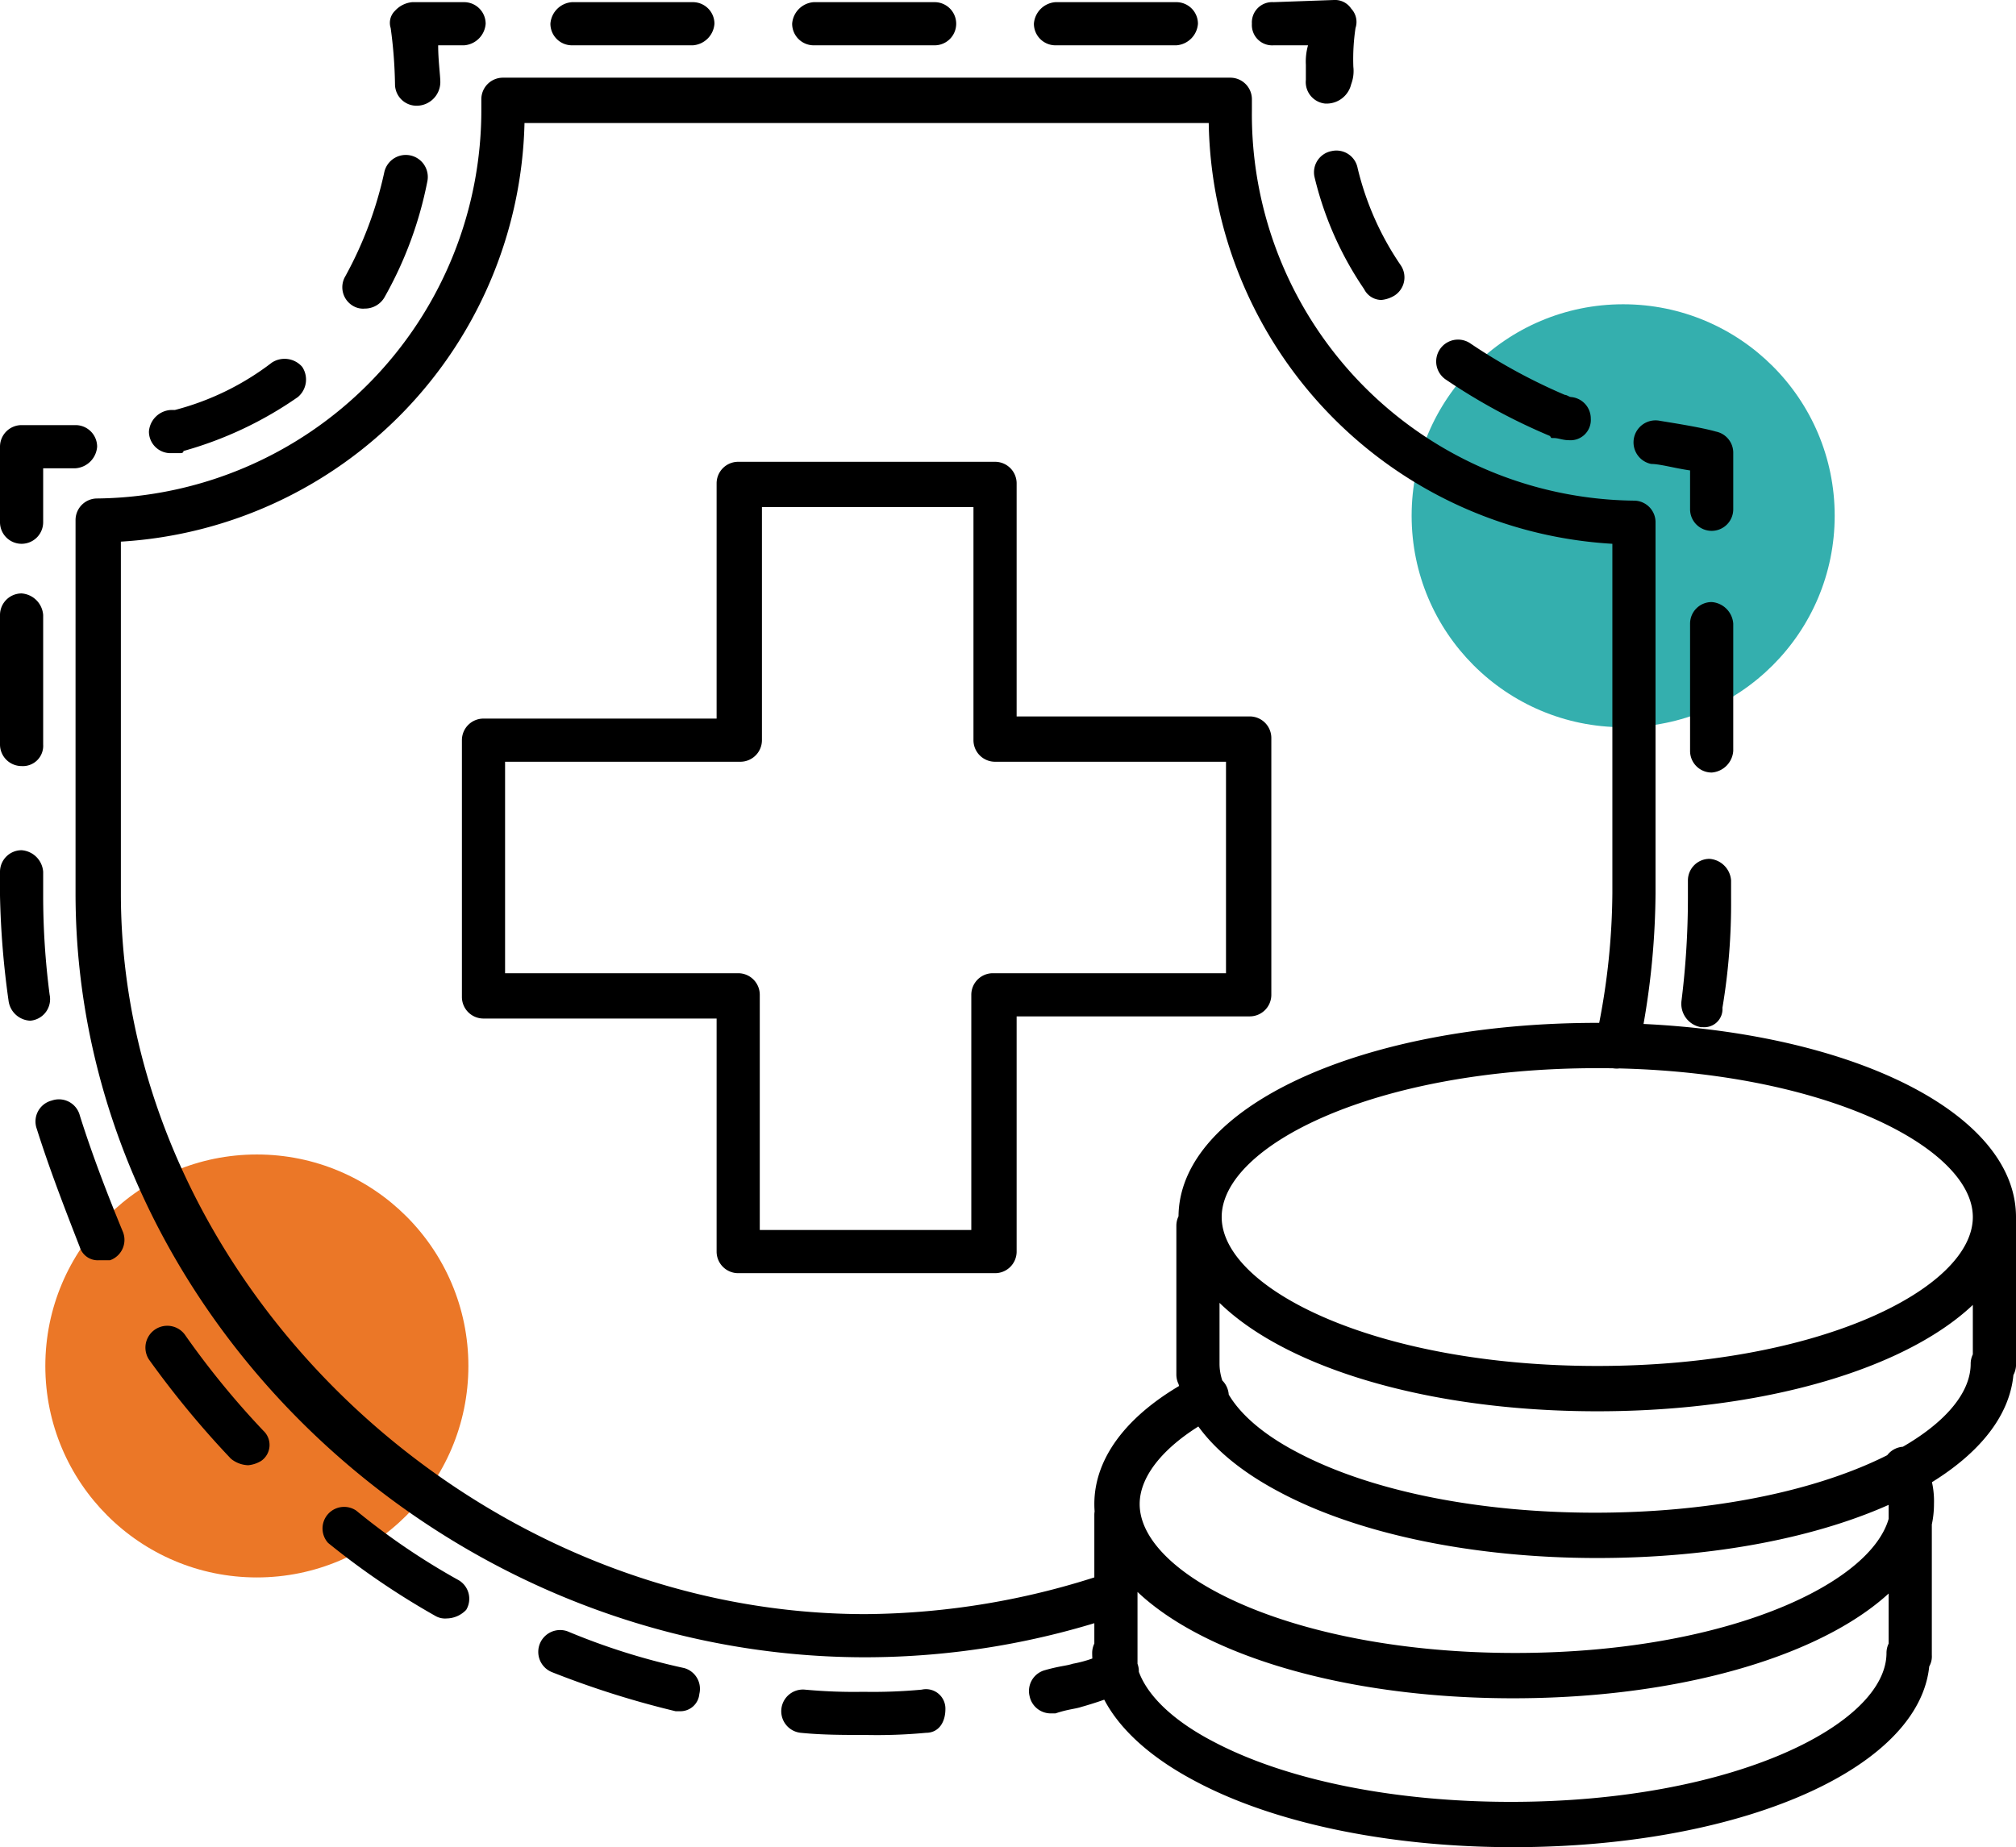
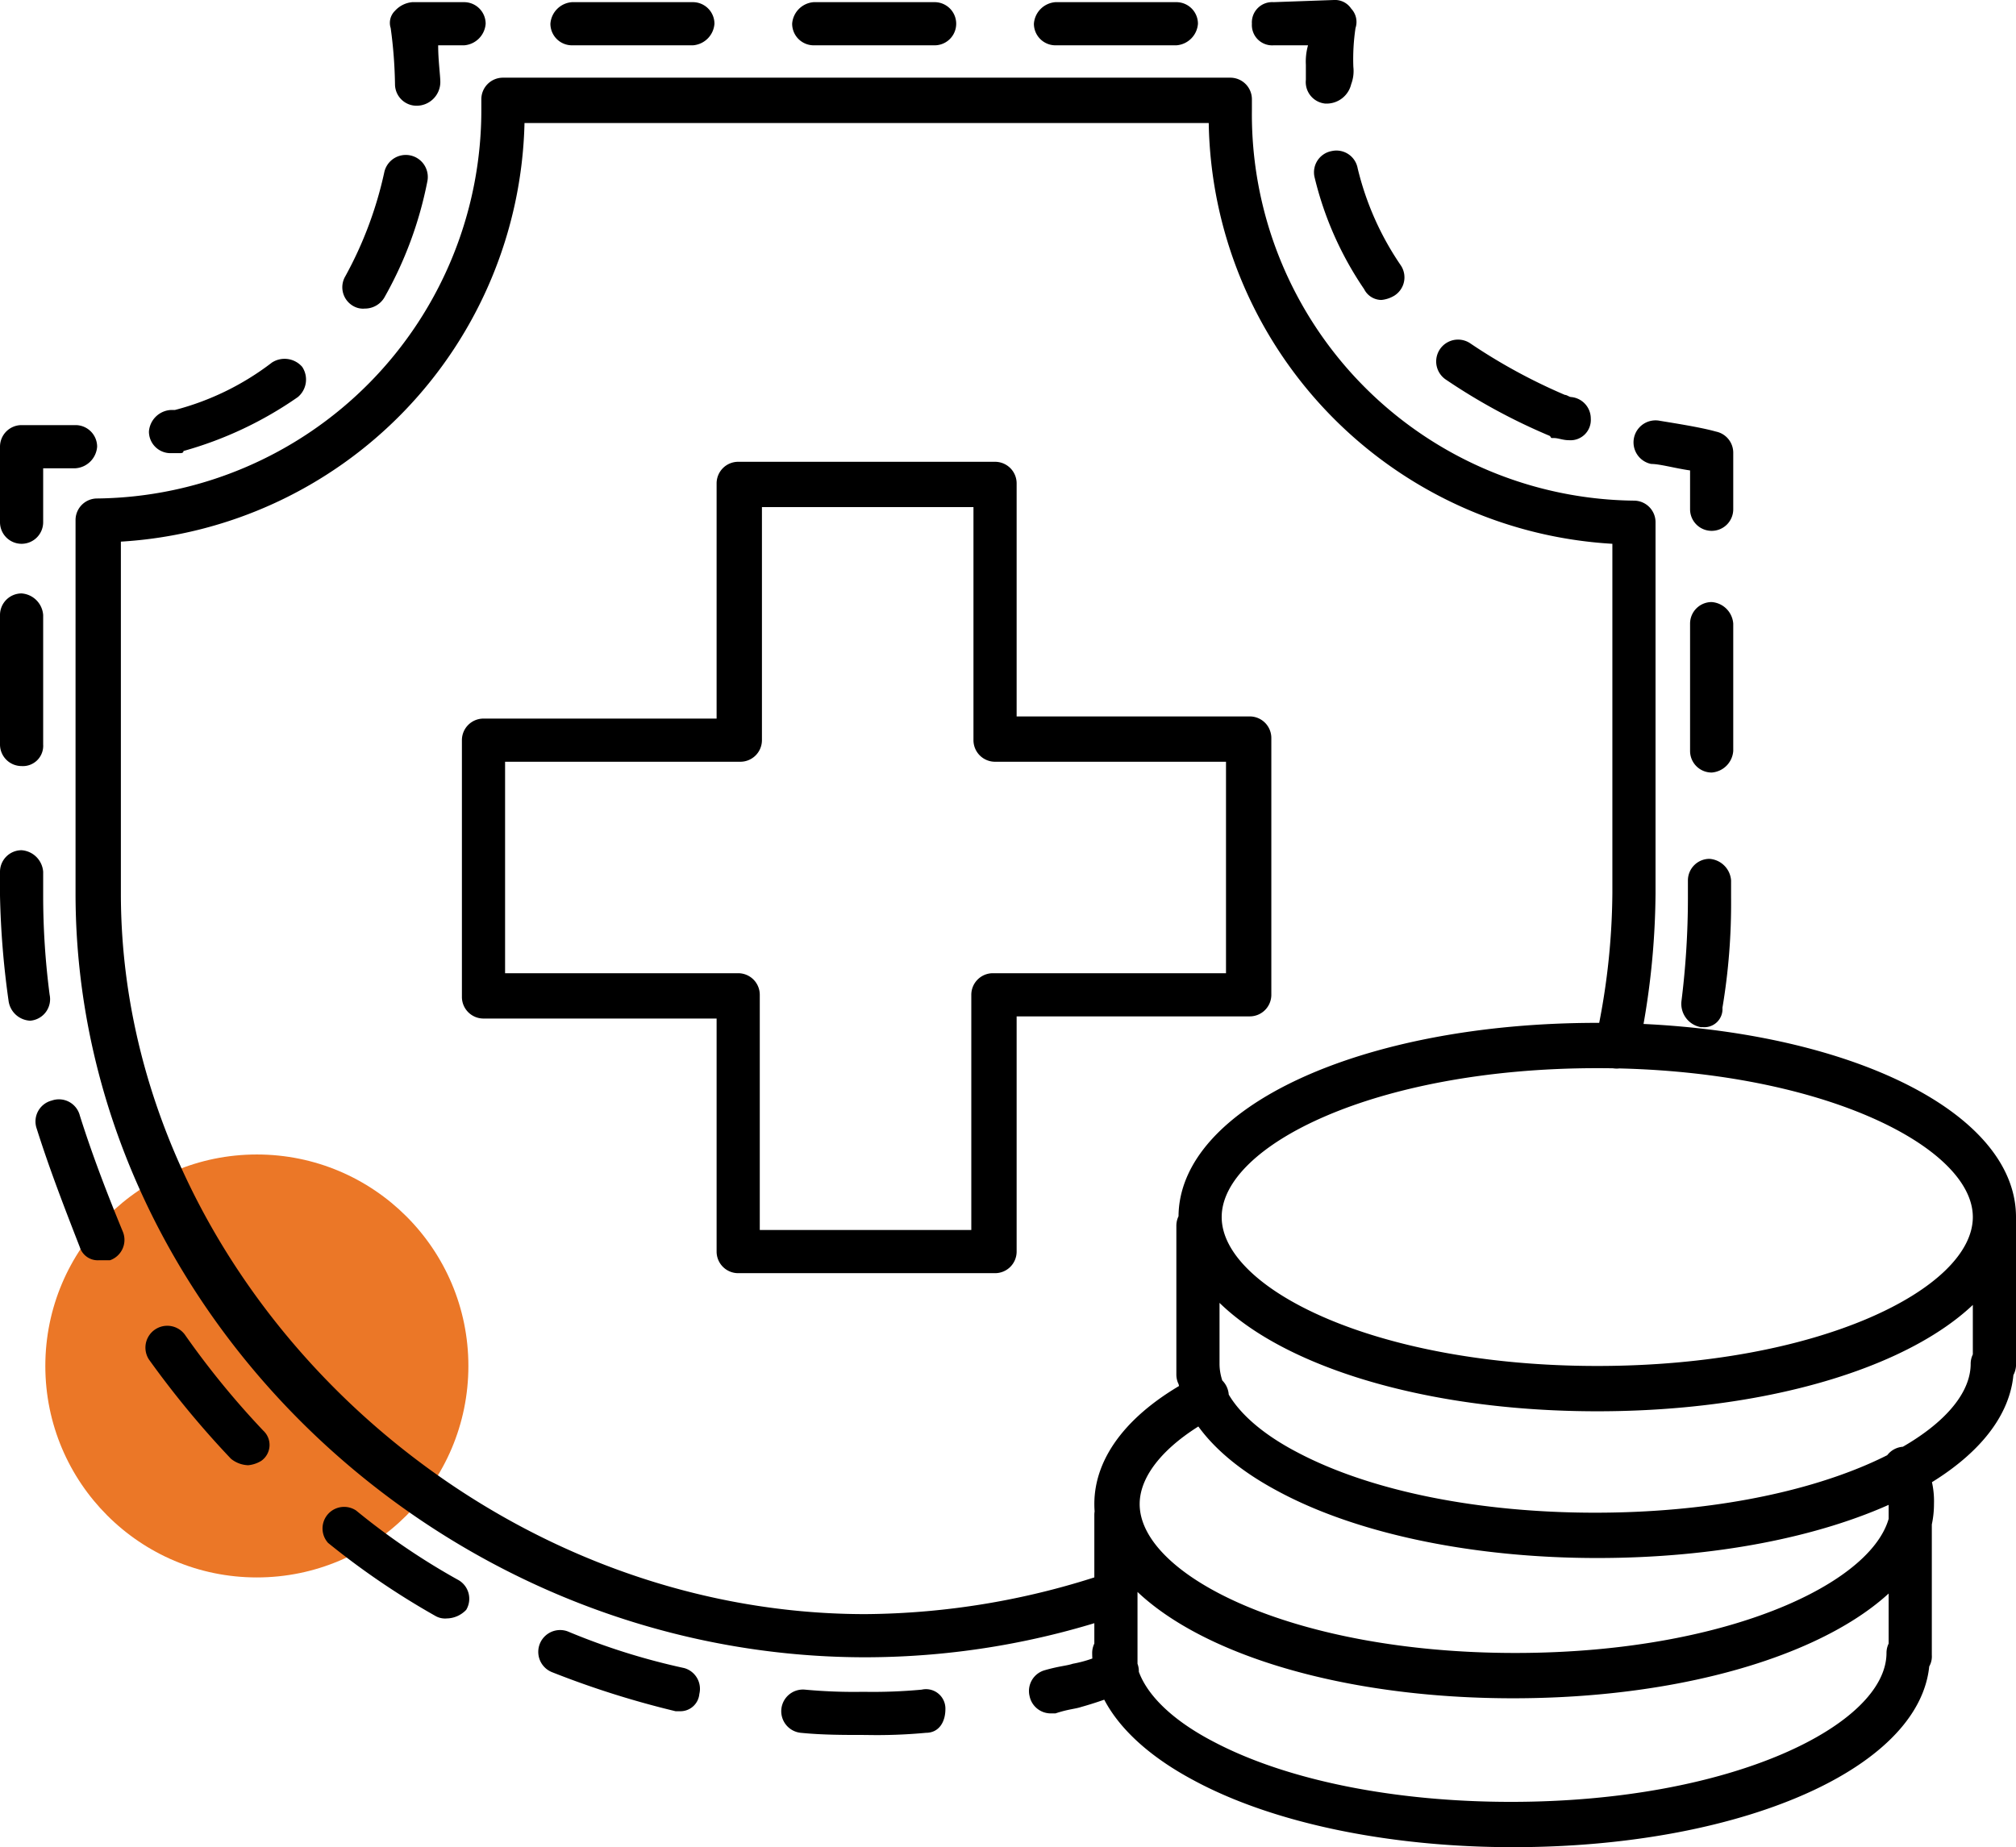
<svg xmlns="http://www.w3.org/2000/svg" viewBox="0 0 93.4 85.6">
  <defs>
    <style>.cls-1{fill:#34afae;}.cls-2{fill:#eb7727;}</style>
  </defs>
  <title>pieniadze-krzyzyk</title>
  <g id="Layer_2">
    <g id="Layer_1-2">
-       <circle cx="75.2" cy="23.9" r="9.8" class="cls-1" />
      <circle cx="11.9" cy="63.3" r="9.8" class="cls-2" />
      <path d="M74 65.4c-10.9 0-19.4-3.9-19.4-9s8.5-9 19.4-9 19.4 3.9 19.4 9-8.5 9-19.4 9zm0-15.9c-10.3 0-17.4 3.6-17.4 6.9s7.1 6.9 17.4 6.9 17.4-3.6 17.4-6.9-7.2-6.9-17.4-6.9zM74 72.2c-5.7 0-11.1-1.1-14.8-3.1-3-1.6-4.7-3.7-4.7-5.9a1 1 0 0 1 1-1 1.08 1.08 0 0 1 1 1c0 1.4 1.3 2.9 3.6 4.1 3.4 1.8 8.4 2.8 13.8 2.8 10.3 0 17.4-3.6 17.4-6.9a1 1 0 0 1 1-1 1.08 1.08 0 0 1 1 1c.1 5.1-8.4 9-19.3 9zM55.5 64.7a1 1 0 0 1-1-1v-6.9a1 1 0 0 1 1-1 1.08 1.08 0 0 1 1 1v6.9a.94.94 0 0 1-1 1zM92.4 64.3a1 1 0 0 1-1-1v-6.9a1 1 0 0 1 1-1 1.08 1.08 0 0 1 1 1v6.9a1.08 1.08 0 0 1-1 1zM70.1 78.7c-10.9 0-19.4-3.9-19.4-9 0-2.2 1.6-4.3 4.7-5.9a1 1 0 1 1 1 1.8c-2.3 1.2-3.6 2.7-3.6 4.1 0 3.3 7.1 6.9 17.4 6.9s17.4-3.6 17.4-6.9a4.25 4.25 0 0 0-.2-1.1 1 1 0 1 1 1.8-.8 4.06 4.06 0 0 1 .4 1.9c0 5.1-8.6 9-19.5 9zM70.1 85.6c-5.7 0-11.1-1.1-14.8-3.1-3-1.6-4.7-3.7-4.7-5.9a1 1 0 0 1 1-1 1.08 1.08 0 0 1 1 1c0 1.4 1.3 2.9 3.6 4.1 3.4 1.8 8.4 2.8 13.8 2.8 10.3 0 17.4-3.6 17.4-6.9a1 1 0 0 1 1-1 1.08 1.08 0 0 1 1 1c.2 5.1-8.4 9-19.3 9zM51.7 78.1a1 1 0 0 1-1-1v-6.9a1 1 0 0 1 1-1 1.08 1.08 0 0 1 1 1v6.9a1 1 0 0 1-1 1zM88.5 77.7a1 1 0 0 1-1-1v-6.9a1 1 0 0 1 1-1 1.08 1.08 0 0 1 1 1v6.9a.94.94 0 0 1-1 1zM40.1 80.4c-1 0-2 0-3-.1a1 1 0 1 1 .2-2 24.37 24.37 0 0 0 2.7.1 24.37 24.37 0 0 0 2.7-.1.9.9 0 0 1 1.1.9c0 .6-.3 1.1-.9 1.1a24.4 24.4 0 0 1-2.8.1zm8.6-1a1 1 0 0 1-1-.8 1 1 0 0 1 .7-1.2c.7-.2 1-.2 1.3-.3a5.63 5.63 0 0 0 1.7-.6 1 1 0 1 1 .7 1.9 16.66 16.66 0 0 1-2 .7c-.3.1-.6.1-1.2.3zm-17.2-.1h-.2a42.4 42.4 0 0 1-5.7-1.8 1 1 0 1 1 .7-1.9 30.92 30.92 0 0 0 5.4 1.7 1 1 0 0 1 .7 1.2.88.88 0 0 1-.9.8zm8.6-2.5c-19.8 0-36.6-16.2-36.6-35.4V24.1a1 1 0 0 1 1-1A18 18 0 0 0 22.3 5v-.4a1 1 0 0 1 1-1H57a1 1 0 0 1 1 1v.5a17.9 17.9 0 0 0 17.7 18.1 1 1 0 0 1 1 1v17.2a36.26 36.26 0 0 1-.8 7.3 1 1 0 1 1-2-.4 32.47 32.47 0 0 0 .8-6.9V25.2A19.86 19.86 0 0 1 56 5.7H24.3A19.9 19.9 0 0 1 5.6 25.1v16.3c0 17.8 16.1 33.4 34.5 33.4a35.6 35.6 0 0 0 11.2-1.9 1 1 0 1 1 .7 1.9 36.7 36.7 0 0 1-11.9 2zM20.7 75a.9.9 0 0 1-.5-.1 36 36 0 0 1-5-3.4 1 1 0 0 1 1.3-1.5 31.84 31.84 0 0 0 4.7 3.2 1 1 0 0 1 .4 1.4 1.27 1.27 0 0 1-.9.4zm-9.2-7.1a1.33 1.33 0 0 1-.8-.3A43.5 43.5 0 0 1 6.9 63a1 1 0 1 1 1.7-1.1 39.06 39.06 0 0 0 3.6 4.4.9.9 0 0 1-.1 1.4 1.42 1.42 0 0 1-.6.2zM46.1 59H34.2a1 1 0 0 1-1-1V47.2H22.4a1 1 0 0 1-1-1V34.3a1 1 0 0 1 1-1h10.8V22.4a1 1 0 0 1 1-1h11.9a1 1 0 0 1 1 1v10.8h10.8a1 1 0 0 1 1 1v11.9a1 1 0 0 1-1 1H47.1V58a1 1 0 0 1-1 1zm-10.9-2H45V46.1a1 1 0 0 1 1-1h10.8v-9.8H46.1a1 1 0 0 1-1-1V23.5h-9.8v10.8a1 1 0 0 1-1 1H23.4v9.8h10.8a1 1 0 0 1 1 1V57zM4.6 58.4a.87.87 0 0 1-.9-.6c-.7-1.8-1.4-3.6-2-5.5a1 1 0 0 1 .7-1.3 1 1 0 0 1 1.3.7c.6 1.9 1.3 3.7 2 5.4a1 1 0 0 1-.6 1.3zm74.3-10.8h-.1a1.1 1.1 0 0 1-.9-1.2 38.66 38.66 0 0 0 .3-4.8v-.8a1 1 0 0 1 1-1 1.08 1.08 0 0 1 1 1v.8a29.22 29.22 0 0 1-.4 5.1.84.84 0 0 1-.9.9zm-77.5-.3a1.06 1.06 0 0 1-1-.9 40.45 40.45 0 0 1-.4-4.9v-1.1a1 1 0 0 1 1-1 1.08 1.08 0 0 1 1 1v1.1a35.53 35.53 0 0 0 .3 4.6 1 1 0 0 1-.9 1.2zm77.9-11.5a1 1 0 0 1-1-1v-5.9a1 1 0 0 1 1-1 1.08 1.08 0 0 1 1 1v5.9a1.08 1.08 0 0 1-1 1zM1 35.5a1 1 0 0 1-1-1v-6a1 1 0 0 1 1-1 1.08 1.08 0 0 1 1 1v6a.94.94 0 0 1-1 1zm0-10.3a1 1 0 0 1-1-1v-3.5a1 1 0 0 1 1-1h2.5a1 1 0 0 1 1 1 1.08 1.08 0 0 1-1 1H2v2.5a1 1 0 0 1-1 1zm78.3-.6a1 1 0 0 1-1-1v-1.8c-.7-.1-1.4-.3-1.8-.3a1 1 0 1 1 .4-2c.6.1 1.9.3 2.6.5a1 1 0 0 1 .8 1v2.6a1 1 0 0 1-1 1zM8.3 21h-.4a1 1 0 0 1-1-1 1.08 1.08 0 0 1 1-1h.2a12.58 12.58 0 0 0 4.5-2.2 1.08 1.08 0 0 1 1.4.2 1.06 1.06 0 0 1-.2 1.4 17.46 17.46 0 0 1-5.3 2.5c0 .1-.1.1-.2.1zm64.4-.6c-.3 0-.5-.1-.7-.1s-.1 0-.2-.1a27.73 27.73 0 0 1-4.8-2.6 1 1 0 0 1 1.1-1.7 26.27 26.27 0 0 0 4.4 2.4c.1 0 .2.1.3.1a1 1 0 0 1 .9 1 .94.94 0 0 1-1 1zm-55.8-6.1a.9.9 0 0 1-.5-.1 1 1 0 0 1-.4-1.4A17.85 17.85 0 0 0 17.8 8a1 1 0 1 1 2 .4 17.86 17.86 0 0 1-2 5.4 1.05 1.05 0 0 1-.9.5zm47.1-.4a.9.9 0 0 1-.8-.5 15.68 15.68 0 0 1-2.3-5.2 1 1 0 0 1 .8-1.2 1 1 0 0 1 1.2.8 13.56 13.56 0 0 0 2 4.5 1 1 0 0 1-.3 1.4 1.42 1.42 0 0 1-.6.2zm-44.7-9a1 1 0 0 1-1-1 21.12 21.12 0 0 0-.2-2.6.78.78 0 0 1 .2-.8 1.23 1.23 0 0 1 .8-.4h2.4a1 1 0 0 1 1 1 1.08 1.08 0 0 1-1 1h-1.2c0 .7.1 1.4.1 1.7a1.1 1.1 0 0 1-1.1 1.1zm42.2-.1h-.1a1 1 0 0 1-.9-1.1V3a2.77 2.77 0 0 1 .1-.9H59a.94.94 0 0 1-1-1 .94.94 0 0 1 1-1l2.8-.1a.9.9 0 0 1 .8.4.9.9 0 0 1 .2.9 9.72 9.72 0 0 0-.1 1.8 1.72 1.72 0 0 1-.1.8 1.17 1.17 0 0 1-1.1.9zm-7-2.7h-5.6a1 1 0 0 1-1-1 1.08 1.08 0 0 1 1-1h5.6a1 1 0 0 1 1 1 1.08 1.08 0 0 1-1 1zm-11.2 0h-5.6a1 1 0 0 1-1-1 1.08 1.08 0 0 1 1-1h5.6a1 1 0 0 1 0 2zm-11.2 0h-5.6a1 1 0 0 1-1-1 1.08 1.08 0 0 1 1-1h5.6a1 1 0 0 1 1 1 1.08 1.08 0 0 1-1 1z" />
    </g>
  </g>
</svg>